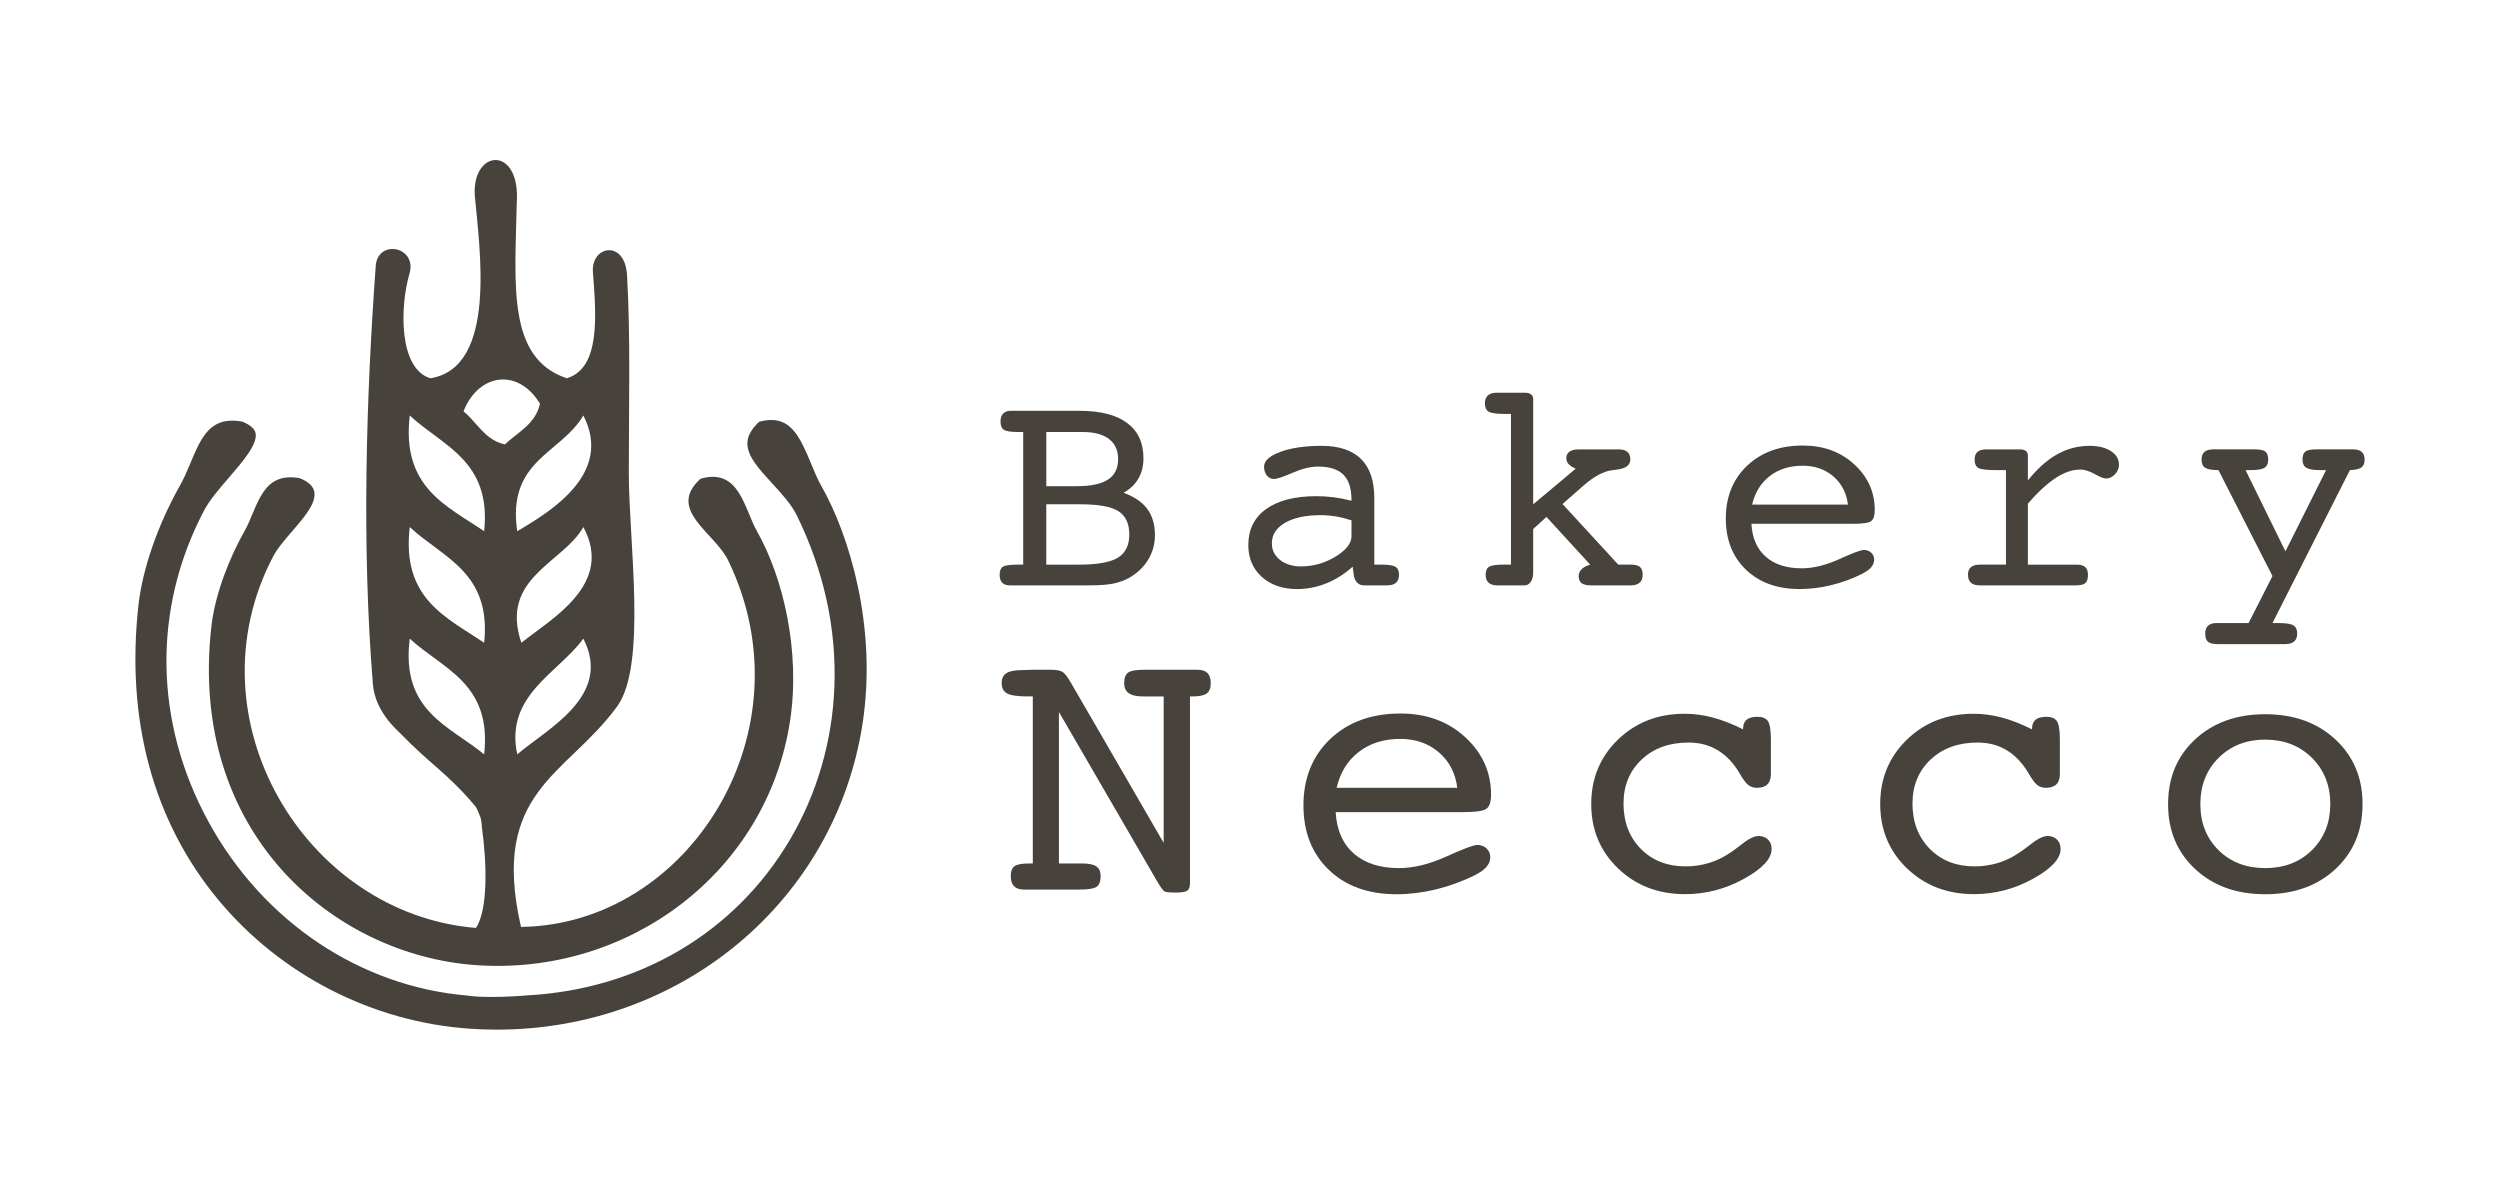
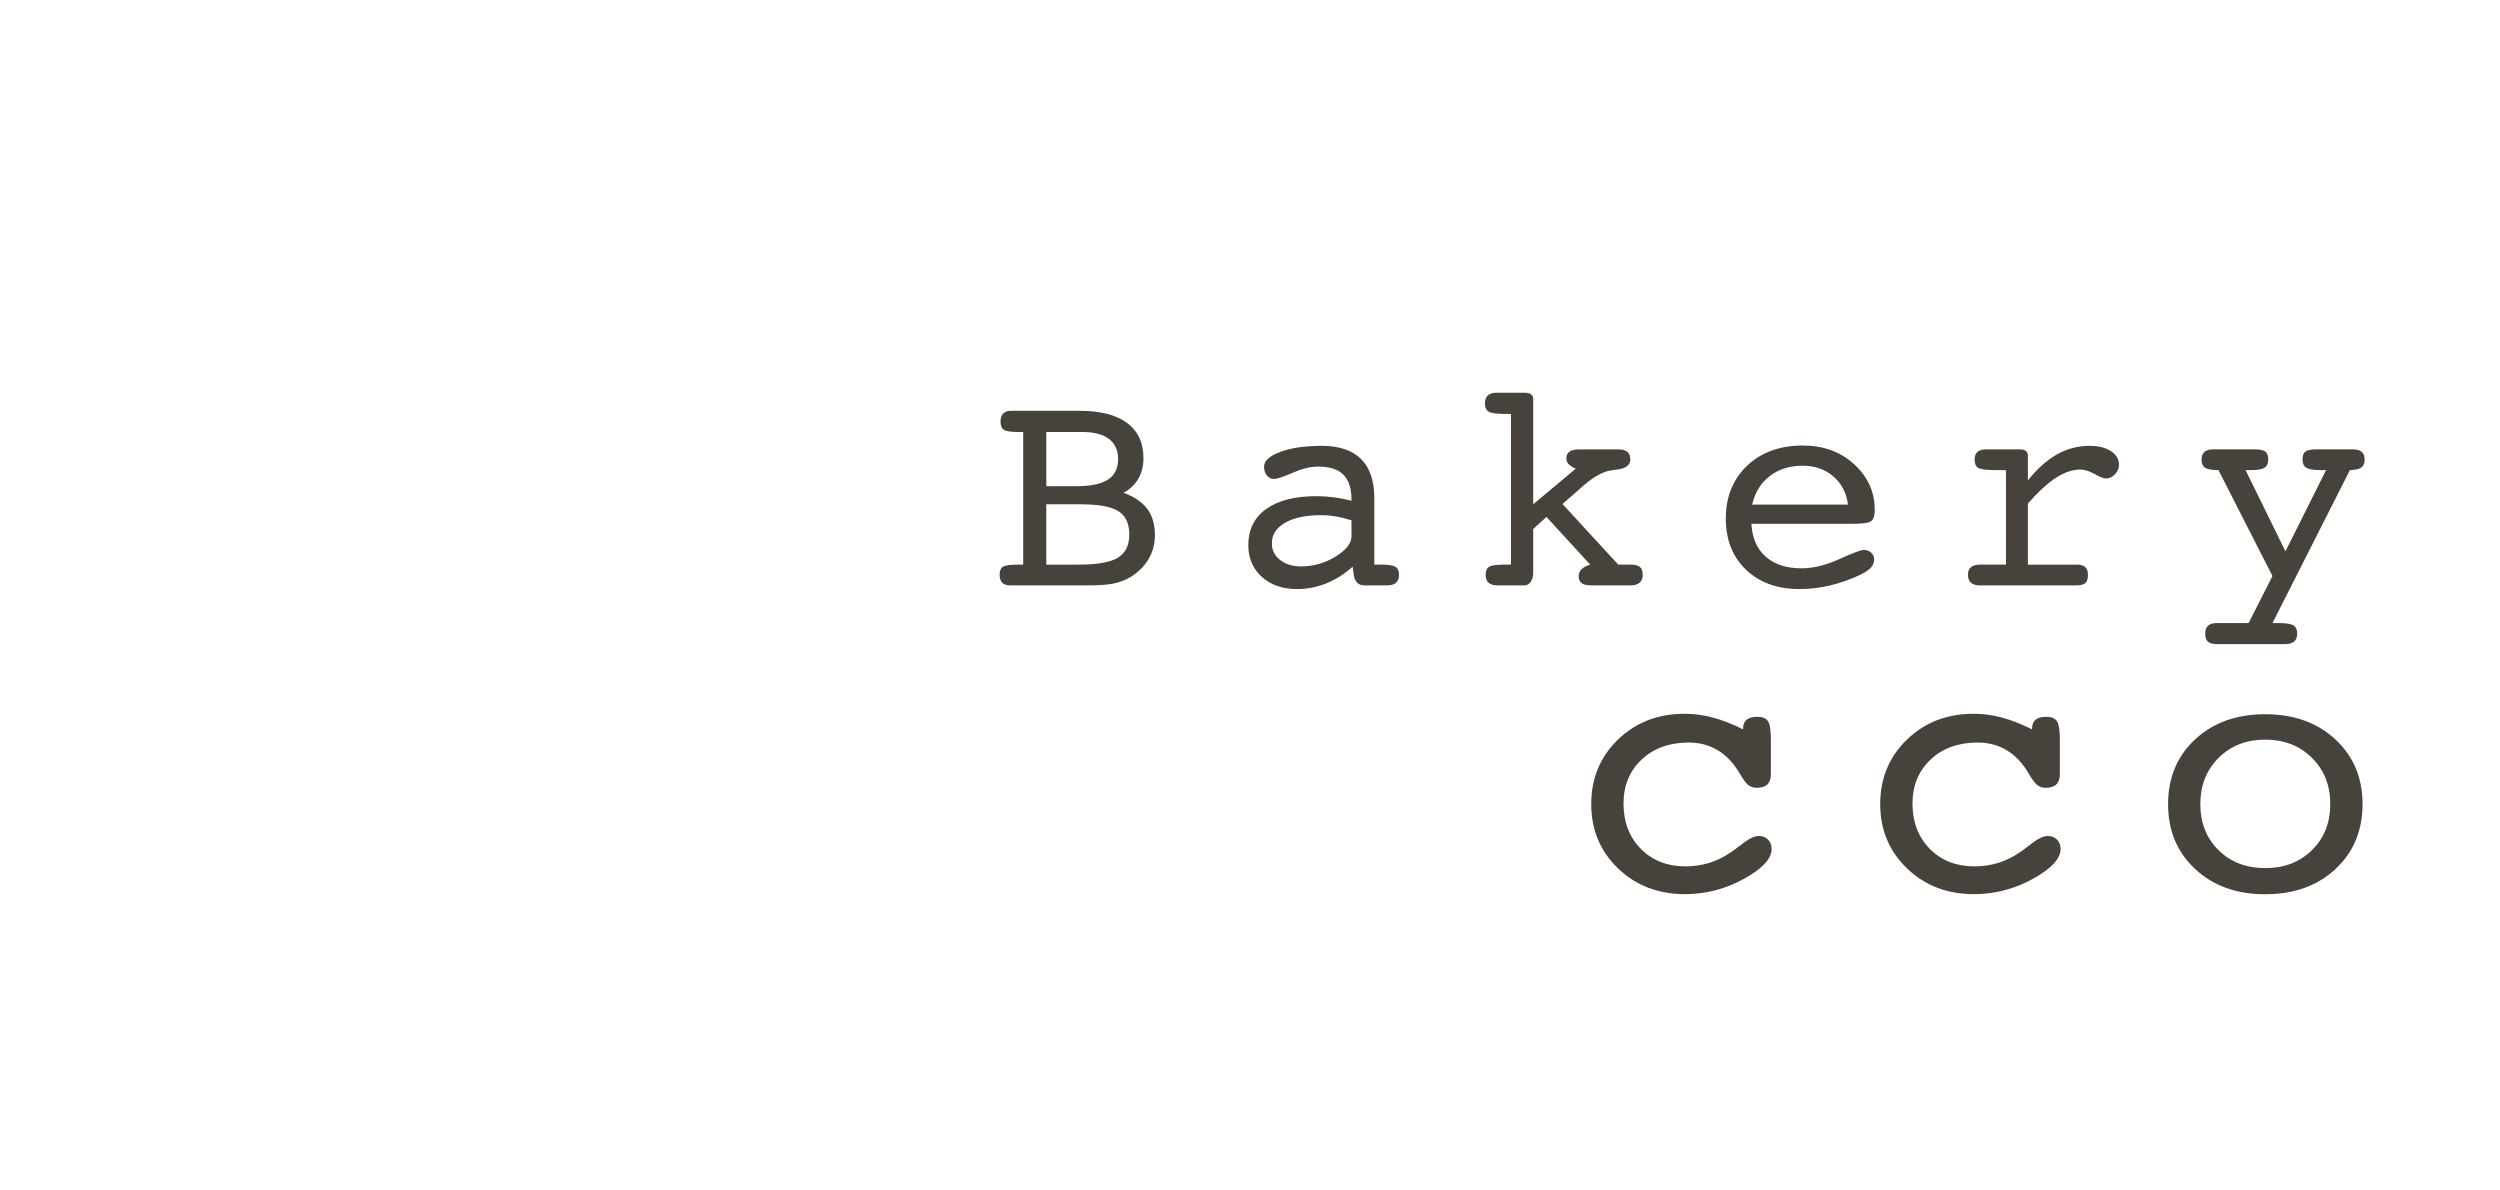
<svg xmlns="http://www.w3.org/2000/svg" id="_レイヤー_1" data-name="レイヤー 1" viewBox="0 0 1450 690">
  <defs>
    <style>
      .cls-1 {
        fill-rule: evenodd;
      }

      .cls-1, .cls-2 {
        fill: #48423d;
        stroke-width: 0px;
      }
    </style>
  </defs>
  <g>
-     <path class="cls-1" d="M328.76,219.39c19.5-5.88,17.09-36.06,15.13-61.48-1.19-15.49,18.62-19.22,19.81,1.79,2.05,36.19,1.01,75.25,1.01,114.83s10.71,111.24-6.82,135.27c-29.32,40.19-73.8,48.95-55.71,127.81,97.3-1.24,168.32-113.66,120.06-212.74-7.76-15.94-35.83-29.24-15.94-47.19,22.57-6.63,25.41,17.56,32.72,30.41,15.02,26.39,25.46,69.46,19.18,110.26-13.5,87.66-93.7,147.67-182.18,141.43-82.47-5.82-167.08-76.58-153.41-196.56,2.15-18.88,10.56-39.88,19.18-55.13,7.84-13.88,9.68-34.92,32.14-30.71,23.13,9.2-7.29,29.78-15.36,45.09-49.68,94.35,18.49,207.63,117.46,215.73,7.34-10.87,6.09-39.08,3.63-57.07-.39-2.84-.29-5.59-1.23-7.65-.82-1.8-1.56-4.41-2.83-5.92-15.85-18.92-25.99-24.19-43.08-41.86-2.36-2.45-14.94-12.91-16.24-28.85-6.53-80.22-3.94-165.74,1.65-242.65,1.14-15.65,24.23-11.33,19.56,4.62-5.76,19.69-6.04,55.28,12.17,60.58,39.04-6.29,28.39-75.93,25.71-106.02-1.64-27.26,26.81-29.05,24.34,4.48-.97,47.31-5.72,89.98,29.06,101.55ZM268.83,238.57c8.15,6.67,12.24,16.52,23.97,19.18,7.97-7.38,17.75-11.84,20.4-23.57-12.51-20.79-35.53-17.9-44.37,4.39ZM280.81,308.09c4.29-41.04-24.16-49.35-43.15-67.12-4.88,41.64,21.25,52.25,43.15,67.12ZM338.34,240.97c-12.96,22.2-44.44,25.87-38.35,67.12,20.24-11.86,55.55-33.76,38.35-67.12ZM280.81,372.81c4.29-41.04-24.16-49.35-43.15-67.12-4.88,41.64,21.25,52.26,43.15,67.12ZM302.39,372.81c17.37-13.94,53.87-33.83,35.96-67.12-11.87,21.03-48.73,29.38-35.96,67.12ZM280.81,437.53c4.62-41.38-24.06-49.45-43.15-67.12-5.34,42.1,23,50.51,43.15,67.12ZM299.99,437.53c17.3-14.79,55.46-33.85,38.35-67.12-14.6,20.05-45.58,32.8-38.35,67.12Z" />
-     <path class="cls-1" d="M140.52,244.51c-2.07-.37-4.03-.55-5.83-.55-13.91,0-18.68,11.36-24.2,24.51-1.87,4.46-3.81,9.07-6.17,13.25-12.65,22.38-21.6,48.09-23.96,68.76-7.59,66.62,8.43,125.94,46.34,171.54,36.11,43.45,89.16,70.64,145.55,74.62,5.24.37,10.56.56,15.81.56,107.13,0,196.38-74.63,212.22-177.48,8.57-55.69-7.55-109.14-23.97-137.99-2.18-3.84-3.98-8.2-5.89-12.82-6.31-15.29-11.32-25.31-23.11-25.31-2.14,0-4.49.34-7.02,1.01-4.4,4.16-6.64,8.11-6.82,12.08-.36,7.64,6.82,15.45,14.42,23.72,5.47,5.96,11.14,12.11,14.41,18.83,15.53,31.89,22.82,65.06,21.66,98.57-1.1,31.54-9.98,62.32-25.69,89.02-31.77,53.98-87.42,86.96-152.68,90.5-3.91.38-12.87.9-20.84.9-5.71,0-10.18-.26-13.31-.77-62.42-5.17-118.6-42.74-150.33-100.51-31.79-57.89-32.79-123.82-2.74-180.89,3.2-6.08,8.84-12.61,14.3-18.93,8-9.26,17.06-19.77,15.52-26.06-.61-2.5-3.2-4.71-7.68-6.55Z" />
-   </g>
+     </g>
  <g>
    <path class="cls-2" d="M624,339.52h-38.24c-1.99,0-3.49-.51-4.48-1.54-1-1.02-1.49-2.56-1.49-4.61,0-2.28.62-3.83,1.88-4.65,1.25-.82,4.24-1.24,8.96-1.24h2.82v-76.92h-2.82c-4.38,0-7.2-.44-8.45-1.32-1.25-.88-1.88-2.49-1.88-4.82,0-1.99.51-3.51,1.54-4.57,1.02-1.05,2.51-1.58,4.44-1.58h39.87c12.06,0,21.25,2.35,27.57,7.04,6.32,4.7,9.48,11.51,9.48,20.45,0,4.5-.97,8.42-2.9,11.78-1.94,3.36-4.81,6.12-8.62,8.28,6.14,2.22,10.71,5.32,13.7,9.3,2.99,3.99,4.48,9.05,4.48,15.2,0,5.18-1.28,9.9-3.84,14.17-2.56,4.27-6.18,7.77-10.84,10.5-2.79,1.59-5.89,2.75-9.3,3.46-3.41.71-8.25,1.07-14.51,1.07h-7.34ZM606.85,281.98h17.84c8.08,0,14.07-1.28,17.97-3.84,3.9-2.56,5.85-6.52,5.85-11.87,0-5.06-1.76-8.95-5.29-11.65-3.53-2.7-8.59-4.05-15.19-4.05h-21.17v31.41ZM606.85,327.49h18.95c10.7,0,18.24-1.35,22.62-4.06,4.38-2.7,6.57-7.18,6.57-13.44s-2.09-10.81-6.28-13.49c-4.18-2.67-11.54-4.01-22.07-4.01h-19.8v35Z" />
    <path class="cls-2" d="M784.54,328.68c-4.67,4.21-9.75,7.43-15.24,9.65-5.49,2.22-11.14,3.33-16.94,3.33-8.48,0-15.32-2.36-20.53-7.09-5.21-4.72-7.81-10.87-7.81-18.44,0-8.99,3.46-15.96,10.37-20.92,6.91-4.95,16.63-7.43,29.15-7.43,3.3,0,6.63.21,9.99.64,3.36.43,6.8,1.1,10.33,2.01v-.6c0-6.54-1.57-11.38-4.69-14.51-3.13-3.13-8-4.7-14.6-4.7-4.44,0-9.39,1.2-14.85,3.59-5.46,2.39-9.08,3.59-10.84,3.59-1.65,0-3.02-.67-4.1-2.01-1.08-1.34-1.62-3.06-1.62-5.17,0-3.36,3.15-6.2,9.43-8.54,6.29-2.33,14.33-3.5,24.12-3.5s17.59,2.55,22.71,7.64c5.12,5.09,7.68,12.62,7.68,22.58v38.67h4.18c4.04,0,6.74.43,8.11,1.28,1.37.85,2.05,2.39,2.05,4.61,0,2.05-.57,3.59-1.71,4.61-1.14,1.02-2.85,1.54-5.12,1.54h-13.4c-1.59,0-2.9-.48-3.93-1.45-1.02-.97-1.71-2.36-2.05-4.18l-.68-5.21ZM783.86,301.79c-3.13-1.02-6.16-1.78-9.09-2.26-2.93-.48-5.85-.73-8.75-.73-8.76,0-15.68,1.48-20.74,4.44-5.07,2.96-7.6,6.94-7.6,11.95,0,3.87,1.58,7.06,4.74,9.56,3.16,2.5,7.18,3.76,12.08,3.76,7.23,0,13.93-1.89,20.1-5.68,6.17-3.78,9.26-7.72,9.26-11.82v-9.22Z" />
    <path class="cls-2" d="M889.25,306.83v25.18c0,2.28-.47,4.1-1.41,5.46-.94,1.37-2.15,2.05-3.63,2.05h-15.79c-2.22,0-3.9-.51-5.04-1.54-1.14-1.02-1.71-2.56-1.71-4.61,0-2.28.67-3.83,2-4.65,1.34-.82,4.2-1.24,8.58-1.24h4.1v-87.41h-3.5c-4.89,0-8.05-.44-9.48-1.32-1.42-.88-2.13-2.49-2.13-4.82,0-2.05.58-3.59,1.75-4.61,1.17-1.02,2.86-1.54,5.08-1.54h16.31c1.54,0,2.73.31,3.59.94.85.63,1.28,1.48,1.28,2.56v61.21l24.67-20.66c-1.88-.8-3.26-1.68-4.14-2.65-.88-.97-1.32-2.11-1.32-3.41,0-1.71.62-2.99,1.88-3.84,1.25-.85,3.07-1.28,5.46-1.28h23.13c2.16,0,3.81.48,4.95,1.45,1.14.97,1.71,2.42,1.71,4.35,0,3.41-2.76,5.41-8.28,5.98-1.08.12-1.94.23-2.56.34-2.33.28-4.89,1.18-7.68,2.69-2.79,1.51-5.61,3.52-8.45,6.02l-12.38,10.84,32.35,35.17h7.34c2.45,0,4.2.46,5.25,1.36,1.05.91,1.58,2.42,1.58,4.52,0,1.99-.58,3.51-1.75,4.57-1.17,1.05-2.86,1.58-5.08,1.58h-23.13c-2.51,0-4.33-.43-5.46-1.28-1.14-.85-1.71-2.22-1.71-4.1,0-1.54.56-2.86,1.67-3.97,1.11-1.11,2.77-2.01,4.99-2.69l-25.35-27.66-7.68,7Z" />
    <path class="cls-2" d="M1015.82,303.84c.46,8.22,3.23,14.58,8.32,19.06,5.09,4.48,12.05,6.72,20.87,6.72,6.66,0,13.91-1.78,21.77-5.33,7.85-3.56,12.6-5.34,14.25-5.34s3.13.54,4.27,1.62c1.14,1.08,1.71,2.42,1.71,4.01s-.6,3.16-1.79,4.52c-1.2,1.36-3.1,2.69-5.72,3.99-5.69,2.77-11.57,4.89-17.63,6.36-6.06,1.47-12.08,2.2-18.05,2.2-12.98,0-23.36-3.74-31.16-11.23-7.8-7.48-11.7-17.4-11.7-29.75s4.12-22.76,12.38-30.56c8.25-7.8,19.01-11.7,32.27-11.7,12.01,0,21.97,3.64,29.88,10.93,7.91,7.28,11.87,16.11,11.87,26.46,0,3.19-.67,5.32-2.01,6.4-1.34,1.08-4.96,1.62-10.88,1.62h-58.65ZM1016.24,292.66h55.57c-.85-6.77-3.69-12.22-8.49-16.35-4.81-4.12-10.71-6.19-17.71-6.19-7.57,0-13.94,1.99-19.12,5.98-5.18,3.98-8.6,9.5-10.24,16.56Z" />
    <path class="cls-2" d="M1176.18,327.49h28.34c2.22,0,3.85.47,4.91,1.41,1.05.94,1.58,2.43,1.58,4.48,0,2.33-.5,3.94-1.49,4.82-1,.88-2.83,1.32-5.51,1.32h-55.83c-2.22,0-3.9-.51-5.04-1.54s-1.71-2.56-1.71-4.61.58-3.47,1.75-4.44c1.17-.97,2.97-1.45,5.42-1.45h14.86v-54.81h-5.81c-5.52,0-8.96-.44-10.33-1.31-1.37-.87-2.05-2.47-2.05-4.79,0-1.98.56-3.46,1.66-4.45,1.11-.99,2.8-1.48,5.08-1.48h19.46c1.54,0,2.7.3,3.5.9s1.2,1.47,1.2,2.6v14.51c5.41-6.77,11.04-11.81,16.9-15.11,5.86-3.3,12.18-4.95,18.95-4.95,5.07,0,9.16,1.02,12.29,3.05,3.13,2.04,4.7,4.67,4.7,7.89,0,2.09-.78,3.95-2.35,5.58-1.57,1.62-3.29,2.43-5.17,2.43-1.31,0-3.51-.87-6.61-2.6-3.1-1.74-5.88-2.6-8.32-2.6-4.44,0-9.12,1.58-14.04,4.75-4.92,3.16-10.37,8.16-16.35,15v35.4Z" />
    <path class="cls-2" d="M1318.03,361.38h3.67c4.15,0,6.97.44,8.45,1.32,1.48.88,2.22,2.49,2.22,4.82,0,1.99-.58,3.5-1.75,4.52-1.17,1.02-2.86,1.54-5.08,1.54h-39.35c-2.68,0-4.54-.46-5.59-1.37-1.05-.91-1.58-2.48-1.58-4.7,0-2.05.55-3.59,1.67-4.61,1.11-1.02,2.77-1.54,4.99-1.54h18.52l13.83-27.26-31.33-61.44c-3.75,0-6.33-.45-7.72-1.36-1.4-.9-2.09-2.49-2.09-4.75,0-1.98.57-3.46,1.71-4.45,1.14-.99,2.84-1.48,5.12-1.48h23.82c3.19,0,5.32.44,6.4,1.31,1.08.88,1.62,2.42,1.62,4.62s-.71,3.84-2.13,4.75c-1.42.9-4.04,1.36-7.85,1.36h-3.16l23.13,47.12,23.56-47.12h-3.33c-3.93,0-6.63-.45-8.11-1.36-1.48-.9-2.22-2.49-2.22-4.75s.54-3.74,1.62-4.62c1.08-.87,3.24-1.31,6.49-1.31h21.09c2.33,0,4.06.49,5.16,1.48,1.11.99,1.67,2.47,1.67,4.45,0,2.15-.63,3.67-1.88,4.58s-3.47,1.41-6.66,1.53l-44.9,88.69Z" />
  </g>
  <g>
-     <path class="cls-2" d="M614.19,500.81h13.44c3.87,0,6.63.57,8.28,1.72,1.65,1.15,2.47,3.04,2.47,5.7,0,2.94-.77,4.96-2.31,6.07-1.54,1.11-4.93,1.67-10.16,1.67h-31.93c-2.58,0-4.52-.65-5.81-1.93-1.29-1.29-1.93-3.23-1.93-5.81,0-2.87.73-4.82,2.2-5.86,1.47-1.04,4.32-1.56,8.55-1.56h2.04v-96.88h-2.69c-6.02,0-10.09-.57-12.21-1.72-2.11-1.15-3.17-3.15-3.17-6.02,0-2.65.91-4.57,2.74-5.75,1.83-1.18,4.79-1.77,8.87-1.77,2.87-.14,5.02-.22,6.45-.22h10.11c3.3,0,5.61.38,6.93,1.13,1.33.75,2.89,2.67,4.68,5.75l54.19,93.54v-84.94h-11.83c-3.87,0-6.68-.63-8.44-1.88-1.76-1.25-2.64-3.21-2.64-5.86,0-2.94.75-4.96,2.26-6.07,1.5-1.11,4.66-1.67,9.46-1.67h30.86c2.58,0,4.5.65,5.75,1.93,1.25,1.29,1.88,3.23,1.88,5.81,0,2.87-.77,4.88-2.31,6.02-1.54,1.15-4.36,1.72-8.44,1.72h-1.29v108.27c0,2.08-.48,3.52-1.45,4.3-.97.79-3.21,1.18-6.72,1.18s-5.68-.2-6.51-.59c-.83-.39-2.2-2.24-4.14-5.54l-57.2-98.6v87.85Z" />
-     <path class="cls-2" d="M774.69,471.03c.58,10.36,4.07,18.36,10.48,24,6.42,5.65,15.18,8.47,26.29,8.47,8.39,0,17.53-2.24,27.42-6.72,9.89-4.48,15.87-6.72,17.96-6.72s3.94.68,5.38,2.04c1.43,1.36,2.15,3.05,2.15,5.06s-.75,3.98-2.26,5.69c-1.5,1.72-3.91,3.39-7.2,5.03-7.17,3.49-14.57,6.15-22.2,8.01-7.64,1.85-15.21,2.78-22.74,2.78-16.34,0-29.42-4.71-39.24-14.14-9.82-9.42-14.73-21.91-14.73-37.47s5.2-28.67,15.59-38.49c10.39-9.82,23.94-14.73,40.64-14.73,15.12,0,27.67,4.59,37.63,13.76,9.96,9.18,14.95,20.29,14.95,33.33,0,4.01-.84,6.7-2.53,8.06-1.68,1.36-6.25,2.04-13.71,2.04h-73.87ZM775.23,456.94h70c-1.08-8.53-4.64-15.39-10.7-20.59-6.06-5.19-13.5-7.79-22.31-7.79-9.53,0-17.56,2.51-24.09,7.52-6.52,5.02-10.82,11.97-12.9,20.86Z" />
    <path class="cls-2" d="M1011,423.07v-.43c0-2.37.68-4.1,2.04-5.22,1.36-1.11,3.48-1.67,6.34-1.67s4.96.86,6.07,2.58c1.11,1.72,1.67,5.27,1.67,10.64v20c0,2.65-.68,4.64-2.04,5.97-1.36,1.33-3.41,1.99-6.13,1.99-1.93,0-3.6-.56-5-1.67-1.4-1.11-3.1-3.42-5.11-6.94-3.44-5.81-7.62-10.19-12.53-13.17-4.91-2.97-10.56-4.47-16.93-4.47-11.18,0-20.27,3.3-27.26,9.89-6.99,6.6-10.48,15.12-10.48,25.59s3.35,19.41,10.05,26.18c6.7,6.77,15.32,10.16,25.86,10.16,4.8,0,9.37-.66,13.71-1.99,4.34-1.33,8.44-3.32,12.31-5.97,1.36-.86,3.19-2.19,5.48-3.98,4.66-3.8,8.32-5.7,10.97-5.7,2.22,0,4.03.7,5.43,2.09,1.4,1.4,2.1,3.21,2.1,5.43,0,5.66-5.36,11.45-16.08,17.36s-22.1,8.87-34.14,8.87c-15.56,0-28.51-4.98-38.87-14.95-10.36-9.96-15.54-22.4-15.54-37.31s5.16-27.36,15.48-37.36c10.32-10,23.23-15,38.71-15,5.45,0,10.91.74,16.4,2.2,5.48,1.47,11.31,3.75,17.47,6.83Z" />
    <path class="cls-2" d="M1178.6,423.07v-.43c0-2.37.68-4.1,2.04-5.22,1.36-1.11,3.48-1.67,6.34-1.67s4.96.86,6.07,2.58c1.11,1.72,1.67,5.27,1.67,10.64v20c0,2.65-.68,4.64-2.04,5.97-1.36,1.33-3.41,1.99-6.13,1.99-1.93,0-3.6-.56-5-1.67-1.4-1.11-3.1-3.42-5.11-6.94-3.44-5.81-7.62-10.19-12.53-13.17s-10.56-4.47-16.93-4.47c-11.18,0-20.27,3.3-27.26,9.89-6.99,6.6-10.48,15.12-10.48,25.59s3.35,19.41,10.05,26.18c6.7,6.77,15.32,10.16,25.86,10.16,4.8,0,9.37-.66,13.71-1.99,4.34-1.33,8.44-3.32,12.31-5.97,1.36-.86,3.19-2.19,5.48-3.98,4.66-3.8,8.32-5.7,10.97-5.7,2.22,0,4.03.7,5.43,2.09,1.4,1.4,2.1,3.21,2.1,5.43,0,5.66-5.36,11.45-16.08,17.36-10.72,5.91-22.1,8.87-34.14,8.87-15.56,0-28.51-4.98-38.87-14.95-10.36-9.96-15.54-22.4-15.54-37.31s5.16-27.36,15.48-37.36c10.32-10,23.23-15,38.71-15,5.45,0,10.91.74,16.4,2.2,5.48,1.47,11.31,3.75,17.47,6.83Z" />
    <path class="cls-2" d="M1370.28,466.4c0,15.34-5.23,27.89-15.7,37.64-10.47,9.75-24.05,14.62-40.75,14.62s-30.18-4.87-40.64-14.62c-10.47-9.75-15.7-22.29-15.7-37.64s5.23-27.86,15.7-37.58c10.46-9.71,24.01-14.57,40.64-14.57s30.2,4.88,40.7,14.62c10.5,9.75,15.75,22.26,15.75,37.52ZM1313.83,503.5c11.04,0,20.09-3.49,27.15-10.47,7.06-6.98,10.59-15.87,10.59-26.68s-3.55-19.74-10.64-26.79c-7.1-7.05-16.13-10.57-27.1-10.57s-19.98,3.53-27.04,10.57c-7.06,7.05-10.59,15.98-10.59,26.79s3.51,19.79,10.54,26.74c7.02,6.94,16.06,10.41,27.1,10.41Z" />
  </g>
</svg>